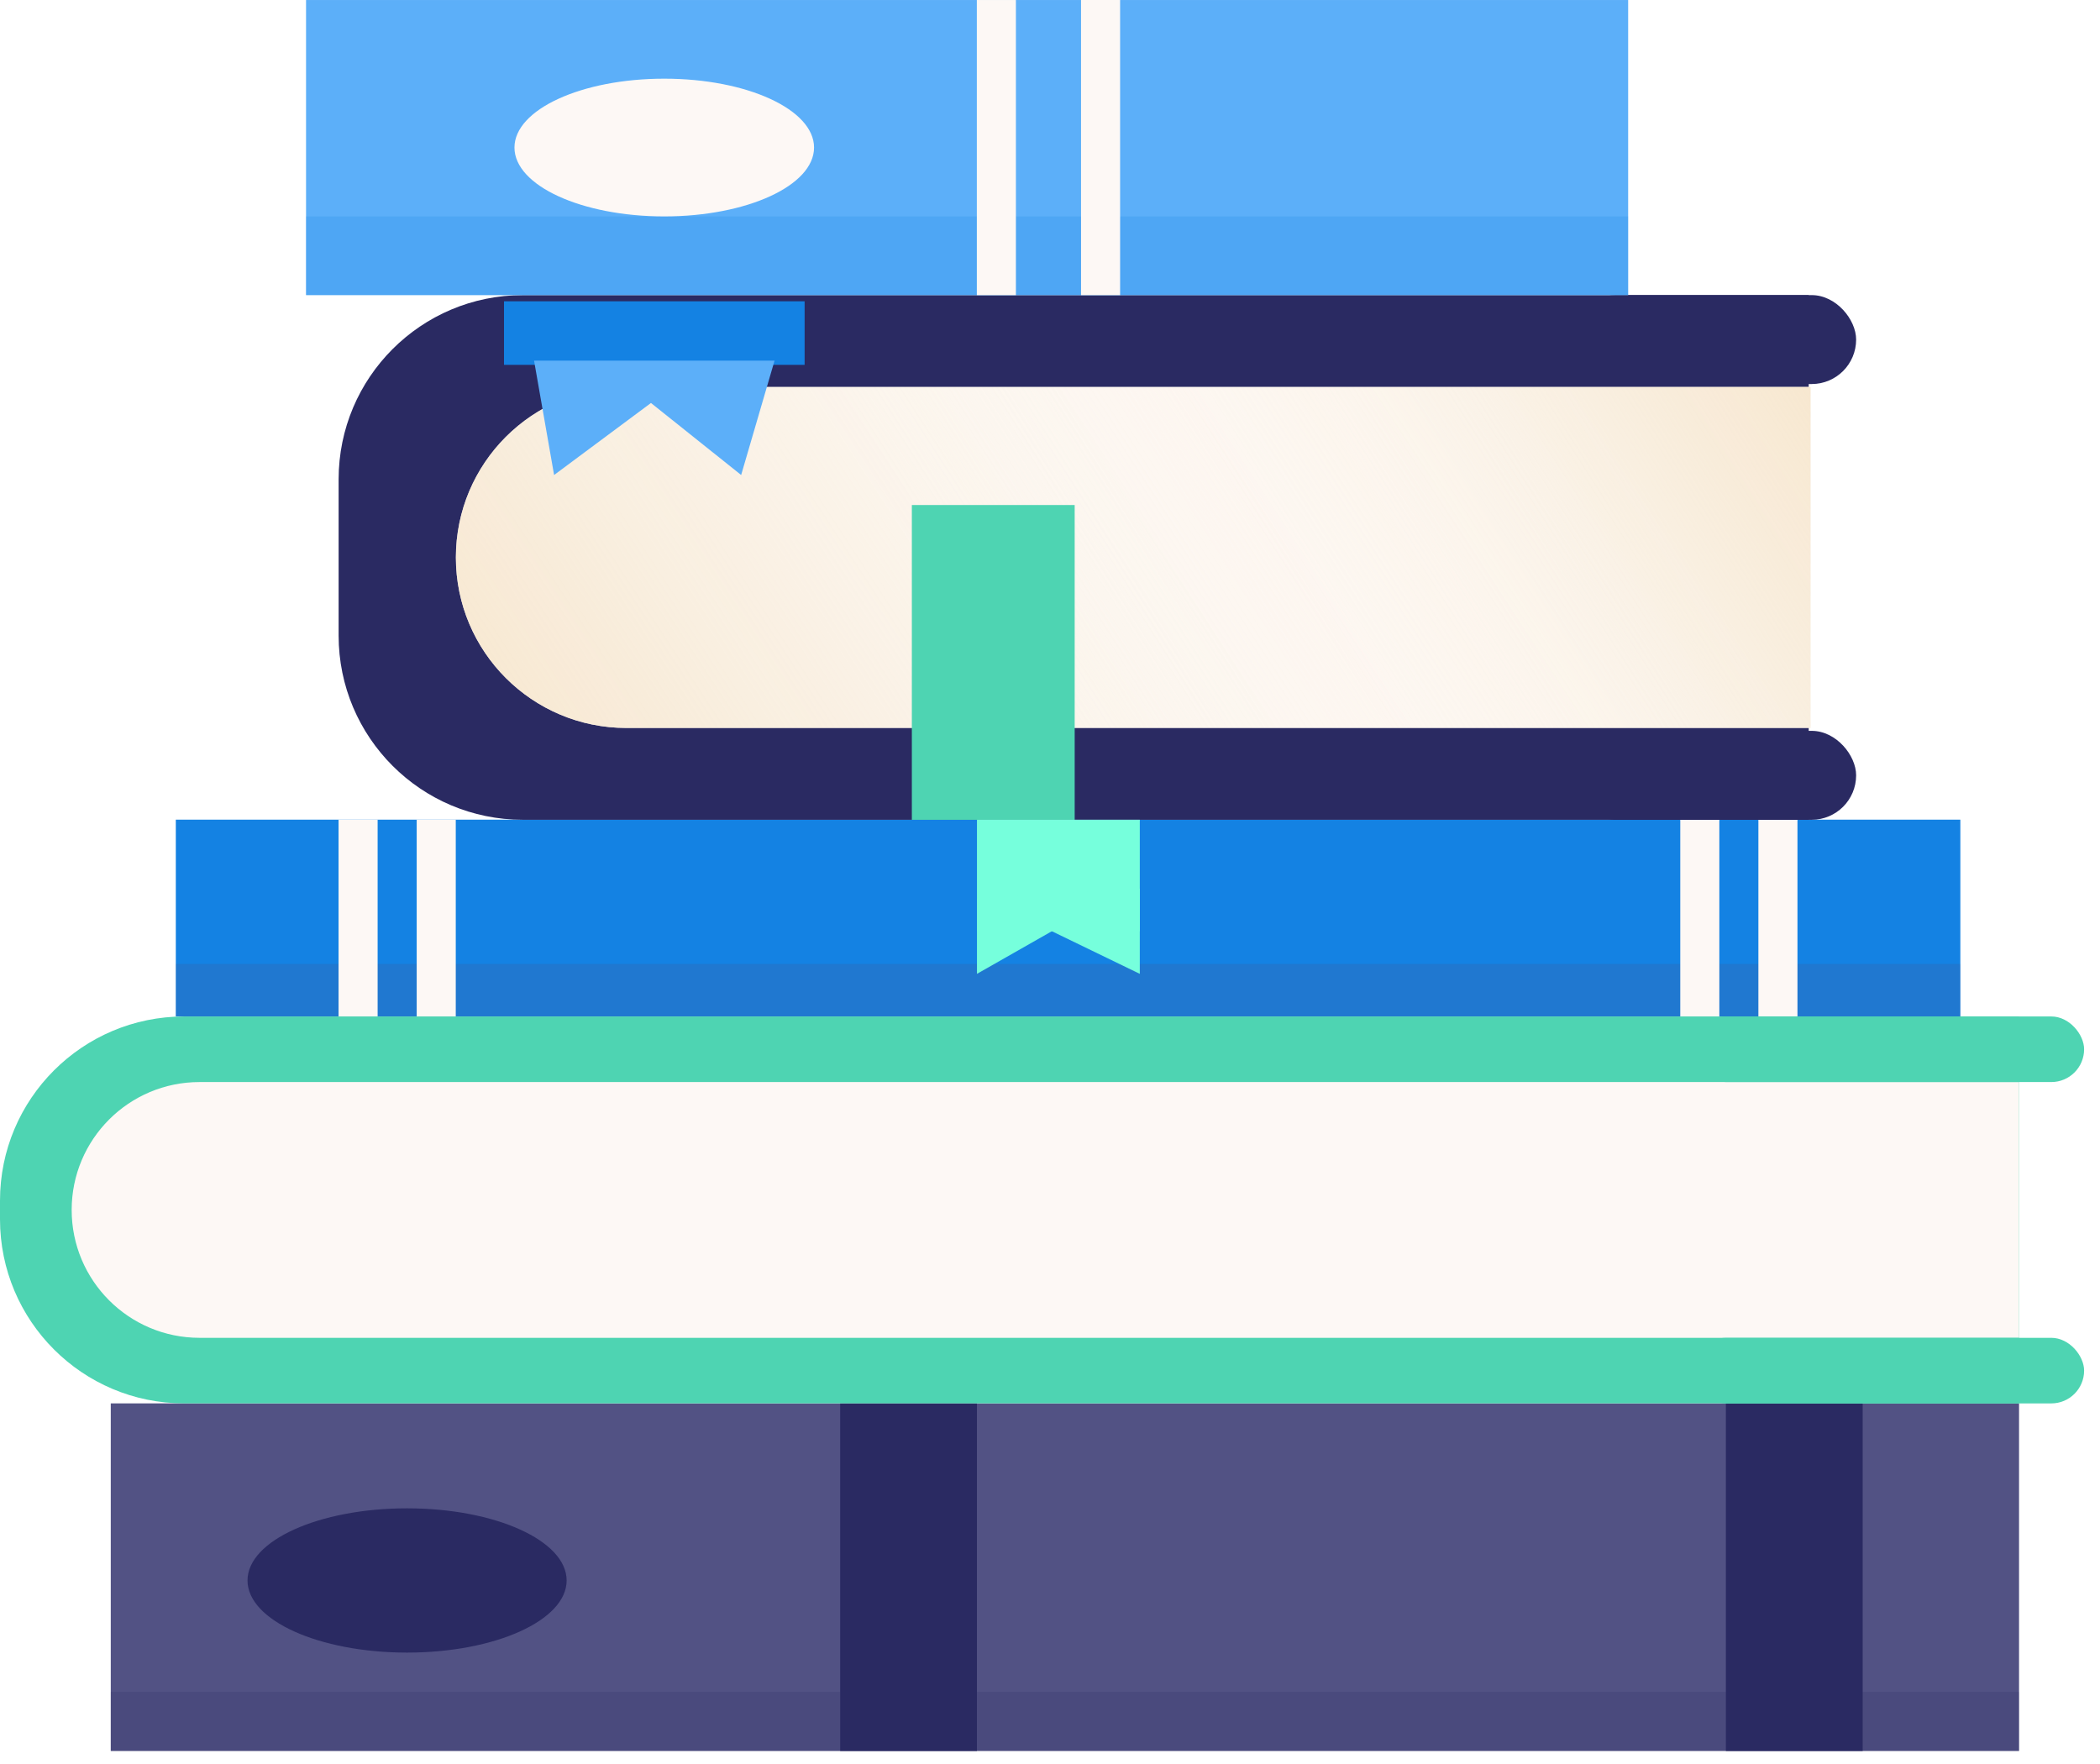
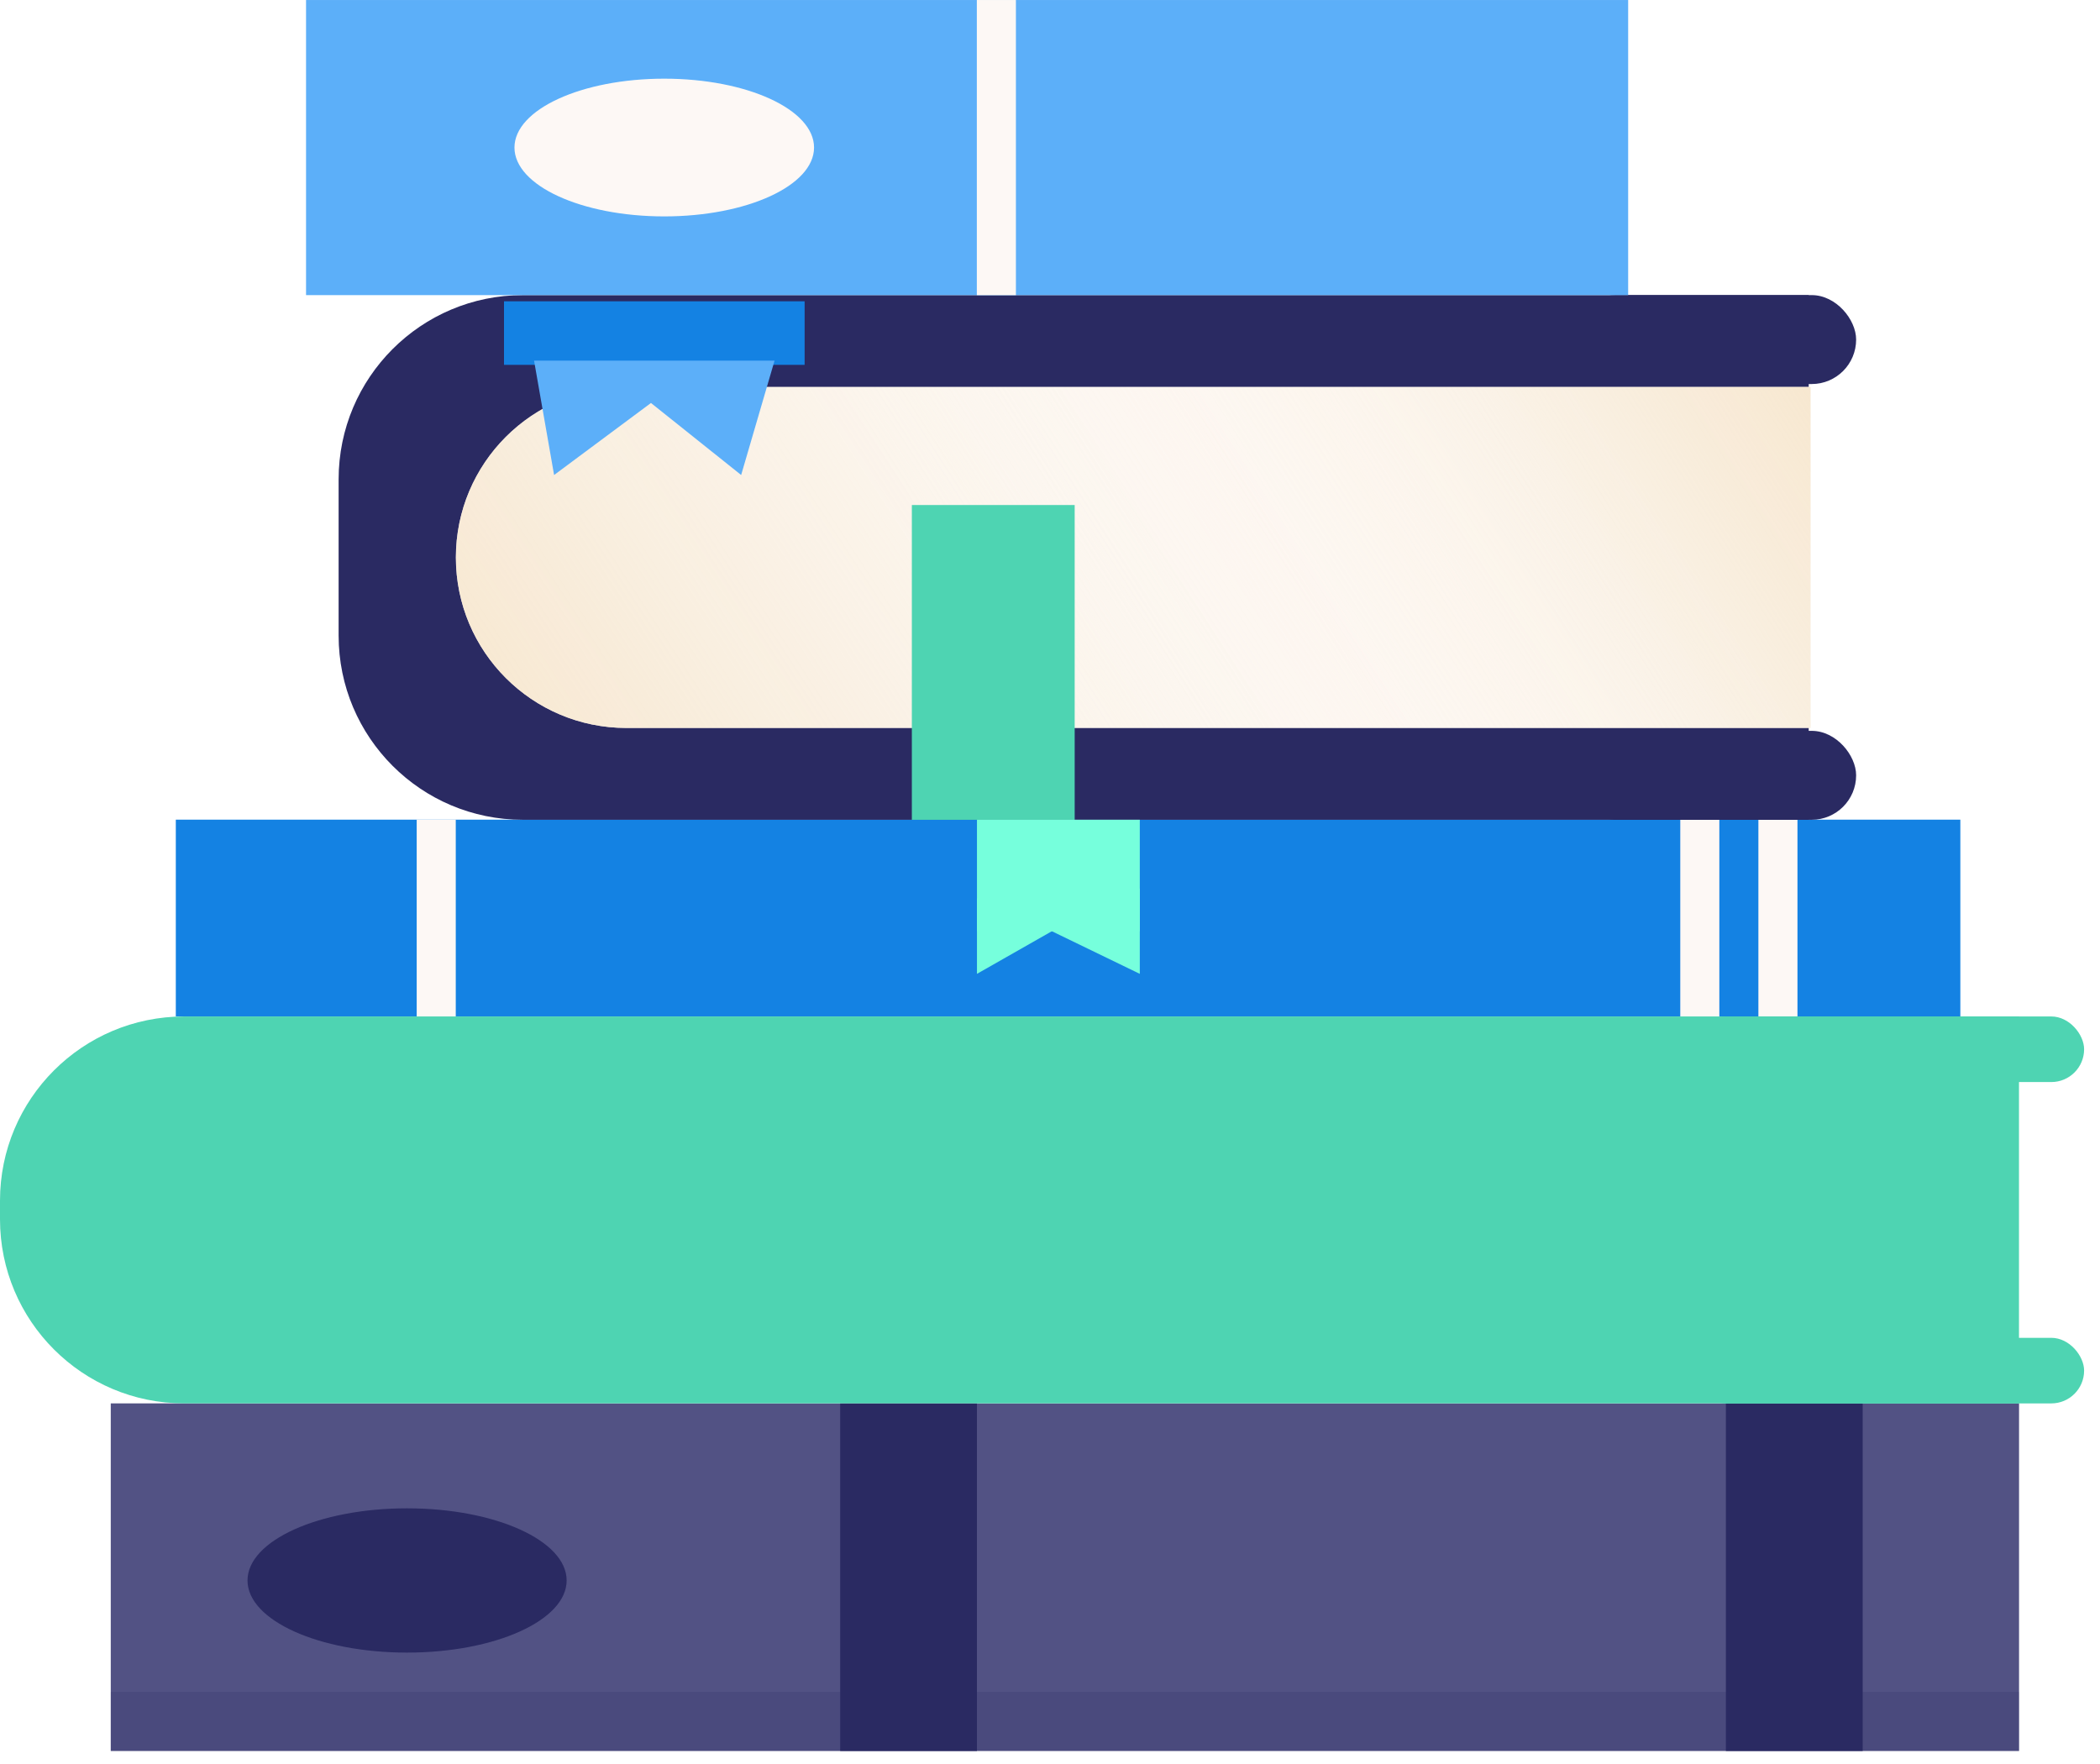
<svg xmlns="http://www.w3.org/2000/svg" width="125" height="105" viewBox="0 0 125 105" fill="none">
  <rect x="6.593" y="83.535" width="113.588" height="20.689" fill="#525284" />
  <rect opacity="0.2" x="6.592" y="100.711" width="113.588" height="3.513" fill="#2A2A62" />
  <rect x="50.01" y="83.535" width="8.141" height="20.689" fill="#2A2A62" />
  <rect x="102.732" y="83.535" width="8.141" height="20.689" fill="#2A2A62" />
  <ellipse cx="24.231" cy="94.075" rx="9.498" ry="4.294" fill="#2A2A62" />
  <path d="M0 71.469C0 65.414 4.909 60.504 10.965 60.504H120.178V83.535H10.965C4.909 83.535 0 78.626 0 72.57V71.469Z" fill="#4ED4B2" />
-   <path d="M4.266 72.02C4.266 67.816 7.674 64.408 11.877 64.408H120.179V79.632H11.878C7.674 79.632 4.266 76.224 4.266 72.02Z" fill="#FDF8F5" />
  <rect x="100.794" y="60.504" width="23.26" height="3.904" rx="1.952" fill="#4ED4B2" />
  <rect x="100.794" y="79.632" width="23.26" height="3.904" rx="1.952" fill="#4ED4B2" />
  <rect x="10.465" y="48.789" width="106.222" height="11.711" fill="#1482E3" />
-   <rect opacity="0.2" x="10.464" y="57.38" width="106.222" height="3.123" fill="#525284" />
-   <rect x="20.152" y="48.789" width="2.326" height="11.711" fill="#FDF8F5" />
  <rect x="24.803" y="48.789" width="2.326" height="11.711" fill="#FDF8F5" />
  <rect x="100.016" y="48.789" width="2.326" height="11.711" fill="#FDF8F5" />
  <rect x="104.666" y="48.789" width="2.326" height="11.711" fill="#FDF8F5" />
  <path d="M20.156 28.533C20.156 22.477 25.066 17.567 31.122 17.567L107.661 17.567V48.796L31.122 48.796C25.066 48.796 20.156 43.887 20.156 37.831L20.156 28.533Z" fill="#2A2A62" />
  <path d="M27.136 33.182C27.136 27.576 31.68 23.032 37.285 23.032L107.771 23.032V43.331L37.285 43.331C31.68 43.331 27.136 38.787 27.136 33.182Z" fill="#FDF8F5" />
  <path d="M27.136 33.182C27.136 27.576 31.68 23.032 37.285 23.032L107.771 23.032V43.331L37.285 43.331C31.68 43.331 27.136 38.787 27.136 33.182Z" fill="url(#paint0_linear)" />
  <path d="M27.136 33.182C27.136 27.576 31.68 23.032 37.285 23.032L107.771 23.032V43.331L37.285 43.331C31.68 43.331 27.136 38.787 27.136 33.182Z" fill="url(#paint1_linear)" />
  <rect x="93.548" y="17.566" width="16.936" height="5.293" rx="2.646" fill="#2A2A62" />
  <rect x="93.548" y="43.503" width="16.936" height="5.293" rx="2.646" fill="#2A2A62" />
  <rect x="54.277" y="30.061" width="9.692" height="18.737" fill="#4ED4B2" />
  <rect x="58.153" y="48.794" width="9.692" height="6.636" fill="#76FFDC" />
  <path d="M58.153 57.967V53.478L67.845 52.892V57.967L62.611 55.43L58.153 57.967Z" fill="#76FFDC" />
  <rect x="18.217" y="0.001" width="78.697" height="17.566" fill="#5CAFF9" />
-   <rect opacity="0.2" x="18.216" y="12.882" width="78.697" height="4.684" fill="#1482E3" />
  <ellipse cx="39.539" cy="8.782" rx="8.916" ry="4.099" fill="#FDF8F5" />
  <rect x="58.145" y="0.001" width="2.326" height="17.566" fill="#FDF8F5" />
-   <rect x="64.347" width="2.326" height="17.566" fill="#FDF8F5" />
  <rect x="30" y="17.934" width="17.894" height="3.783" fill="#1482E3" />
  <path d="M46.105 21.465H31.789L32.982 28.274L38.748 23.987L44.116 28.274L46.105 21.465Z" fill="#5CAFF9" />
  <defs>
    <linearGradient id="paint0_linear" x1="121.281" y1="12.78" x2="61.978" y2="50.377" gradientUnits="userSpaceOnUse">
      <stop offset="0.11" stop-color="#F4E0C1" />
      <stop offset="1" stop-color="white" stop-opacity="0" />
    </linearGradient>
    <linearGradient id="paint1_linear" x1="22.465" y1="54.363" x2="87.558" y2="11.683" gradientUnits="userSpaceOnUse">
      <stop stop-color="#F4E0C1" />
      <stop offset="1" stop-color="white" stop-opacity="0" />
    </linearGradient>
  </defs>
</svg>